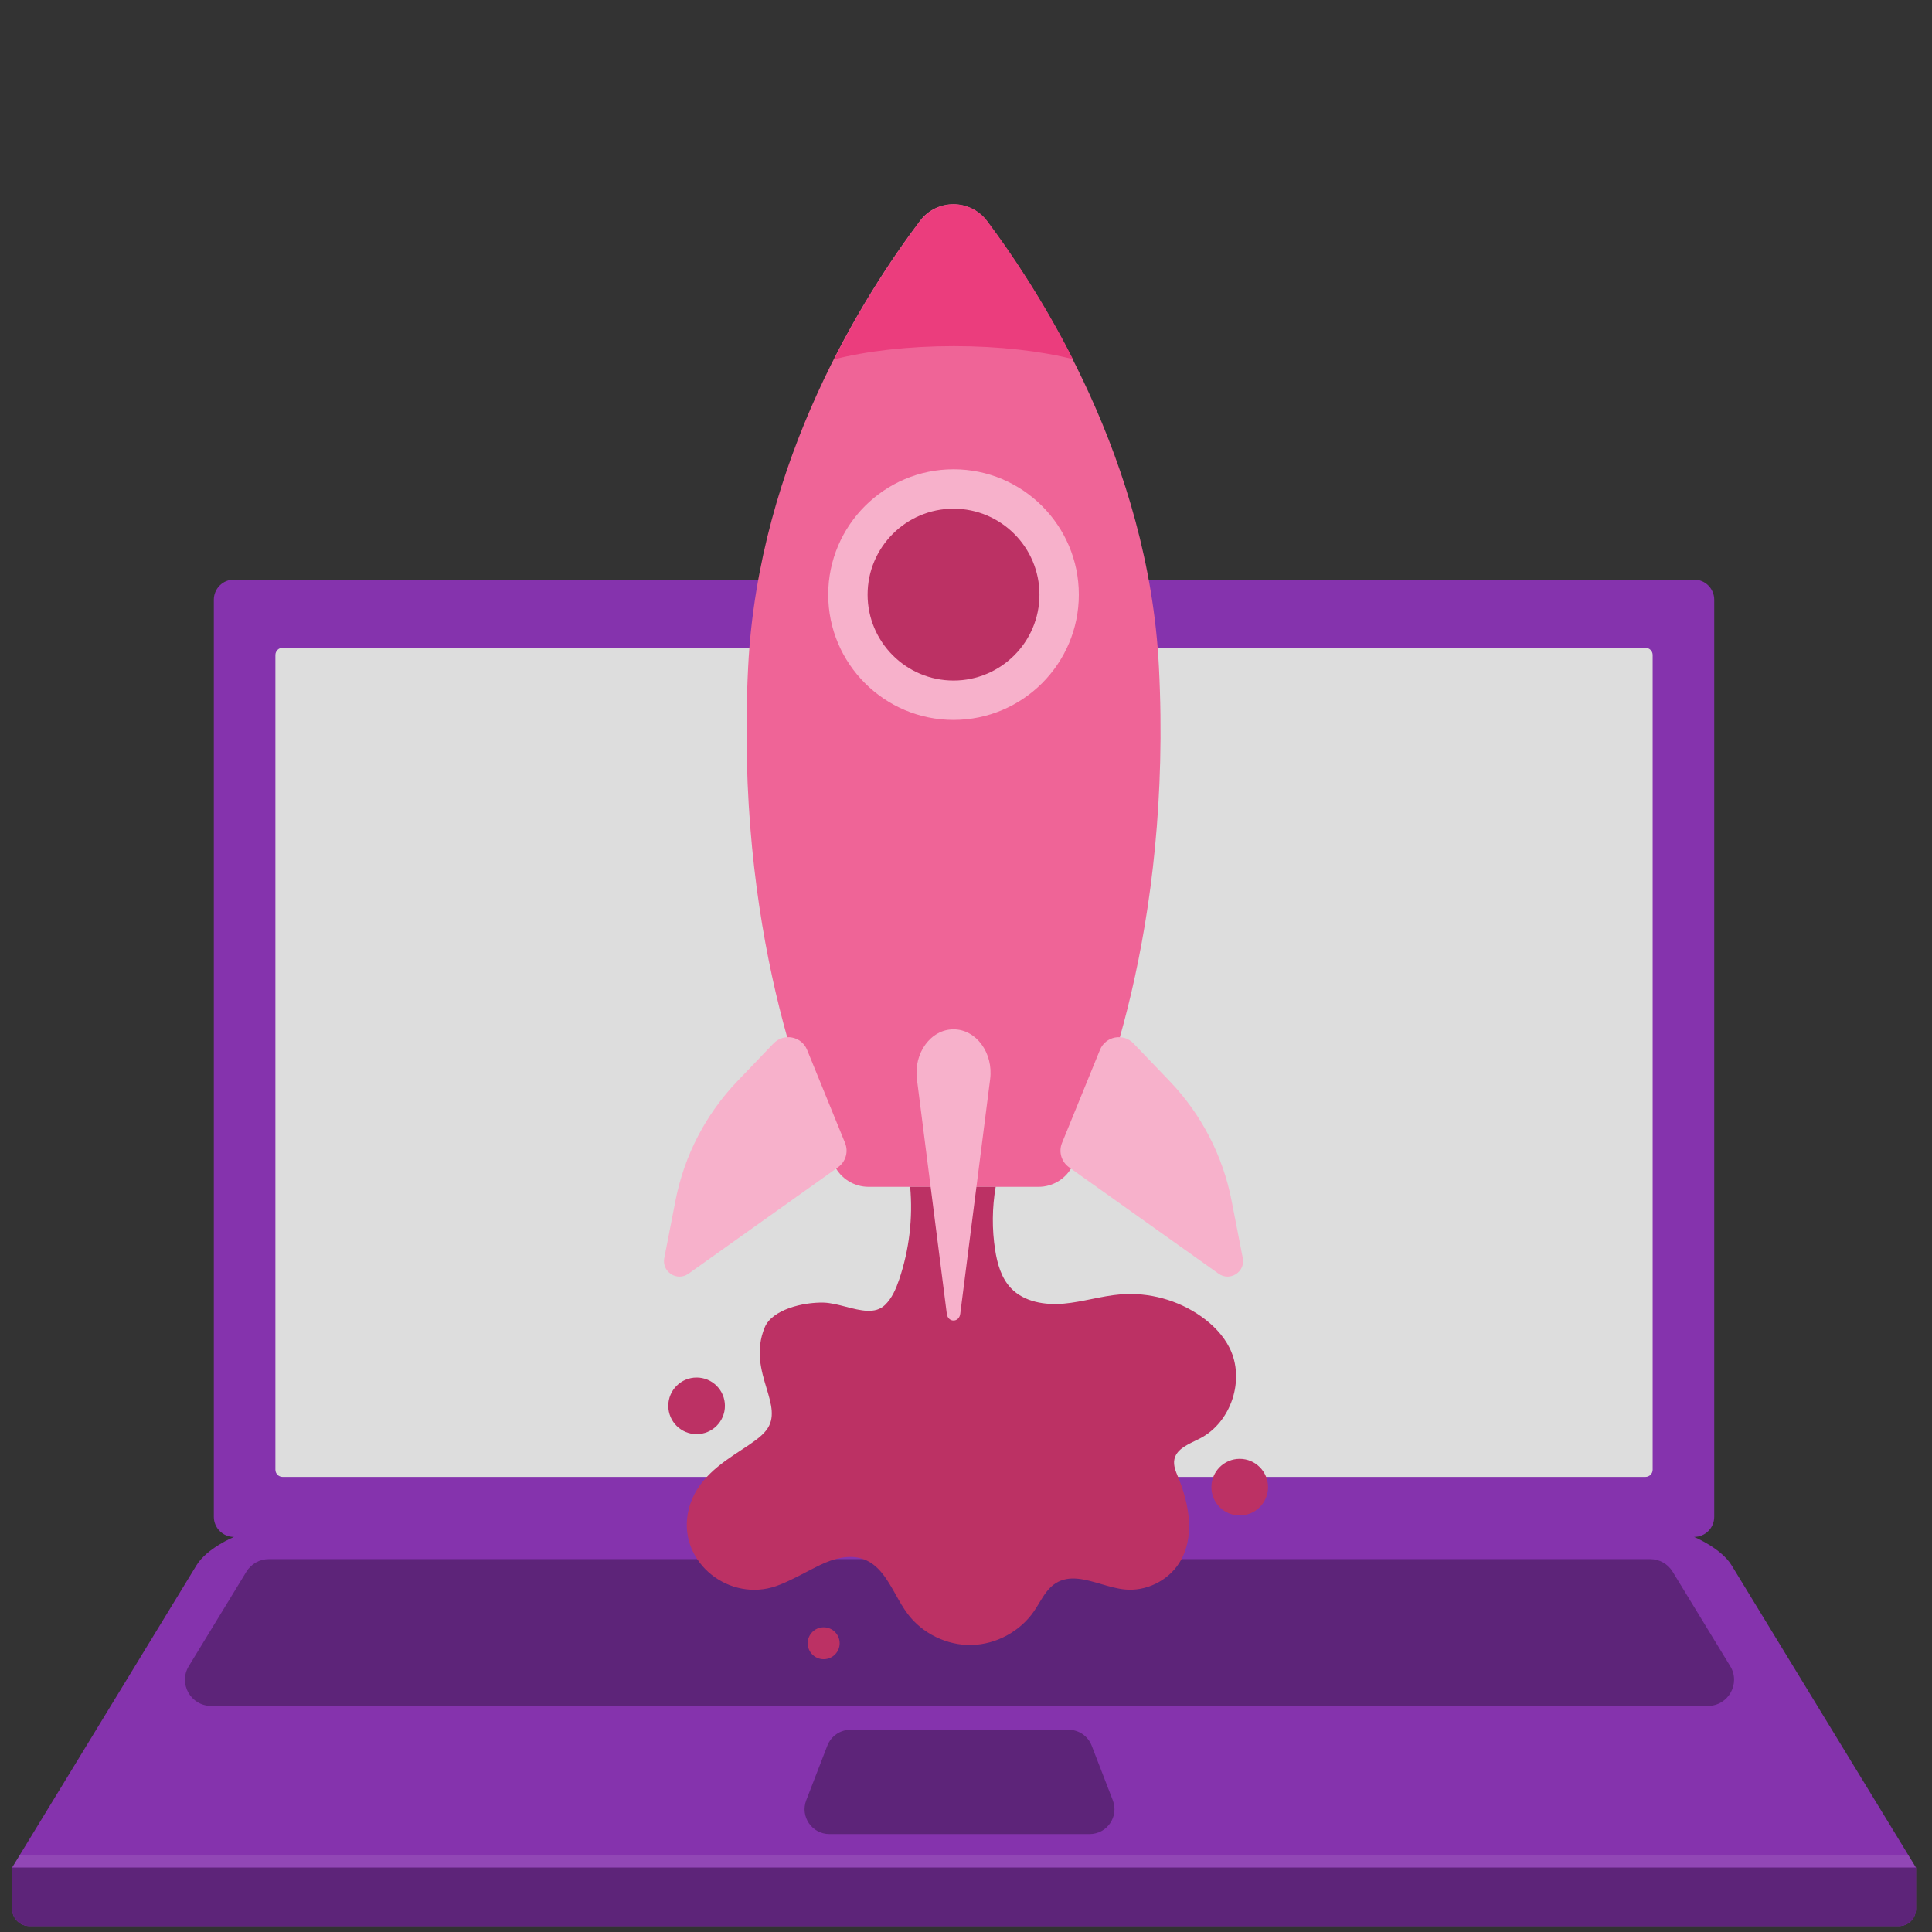
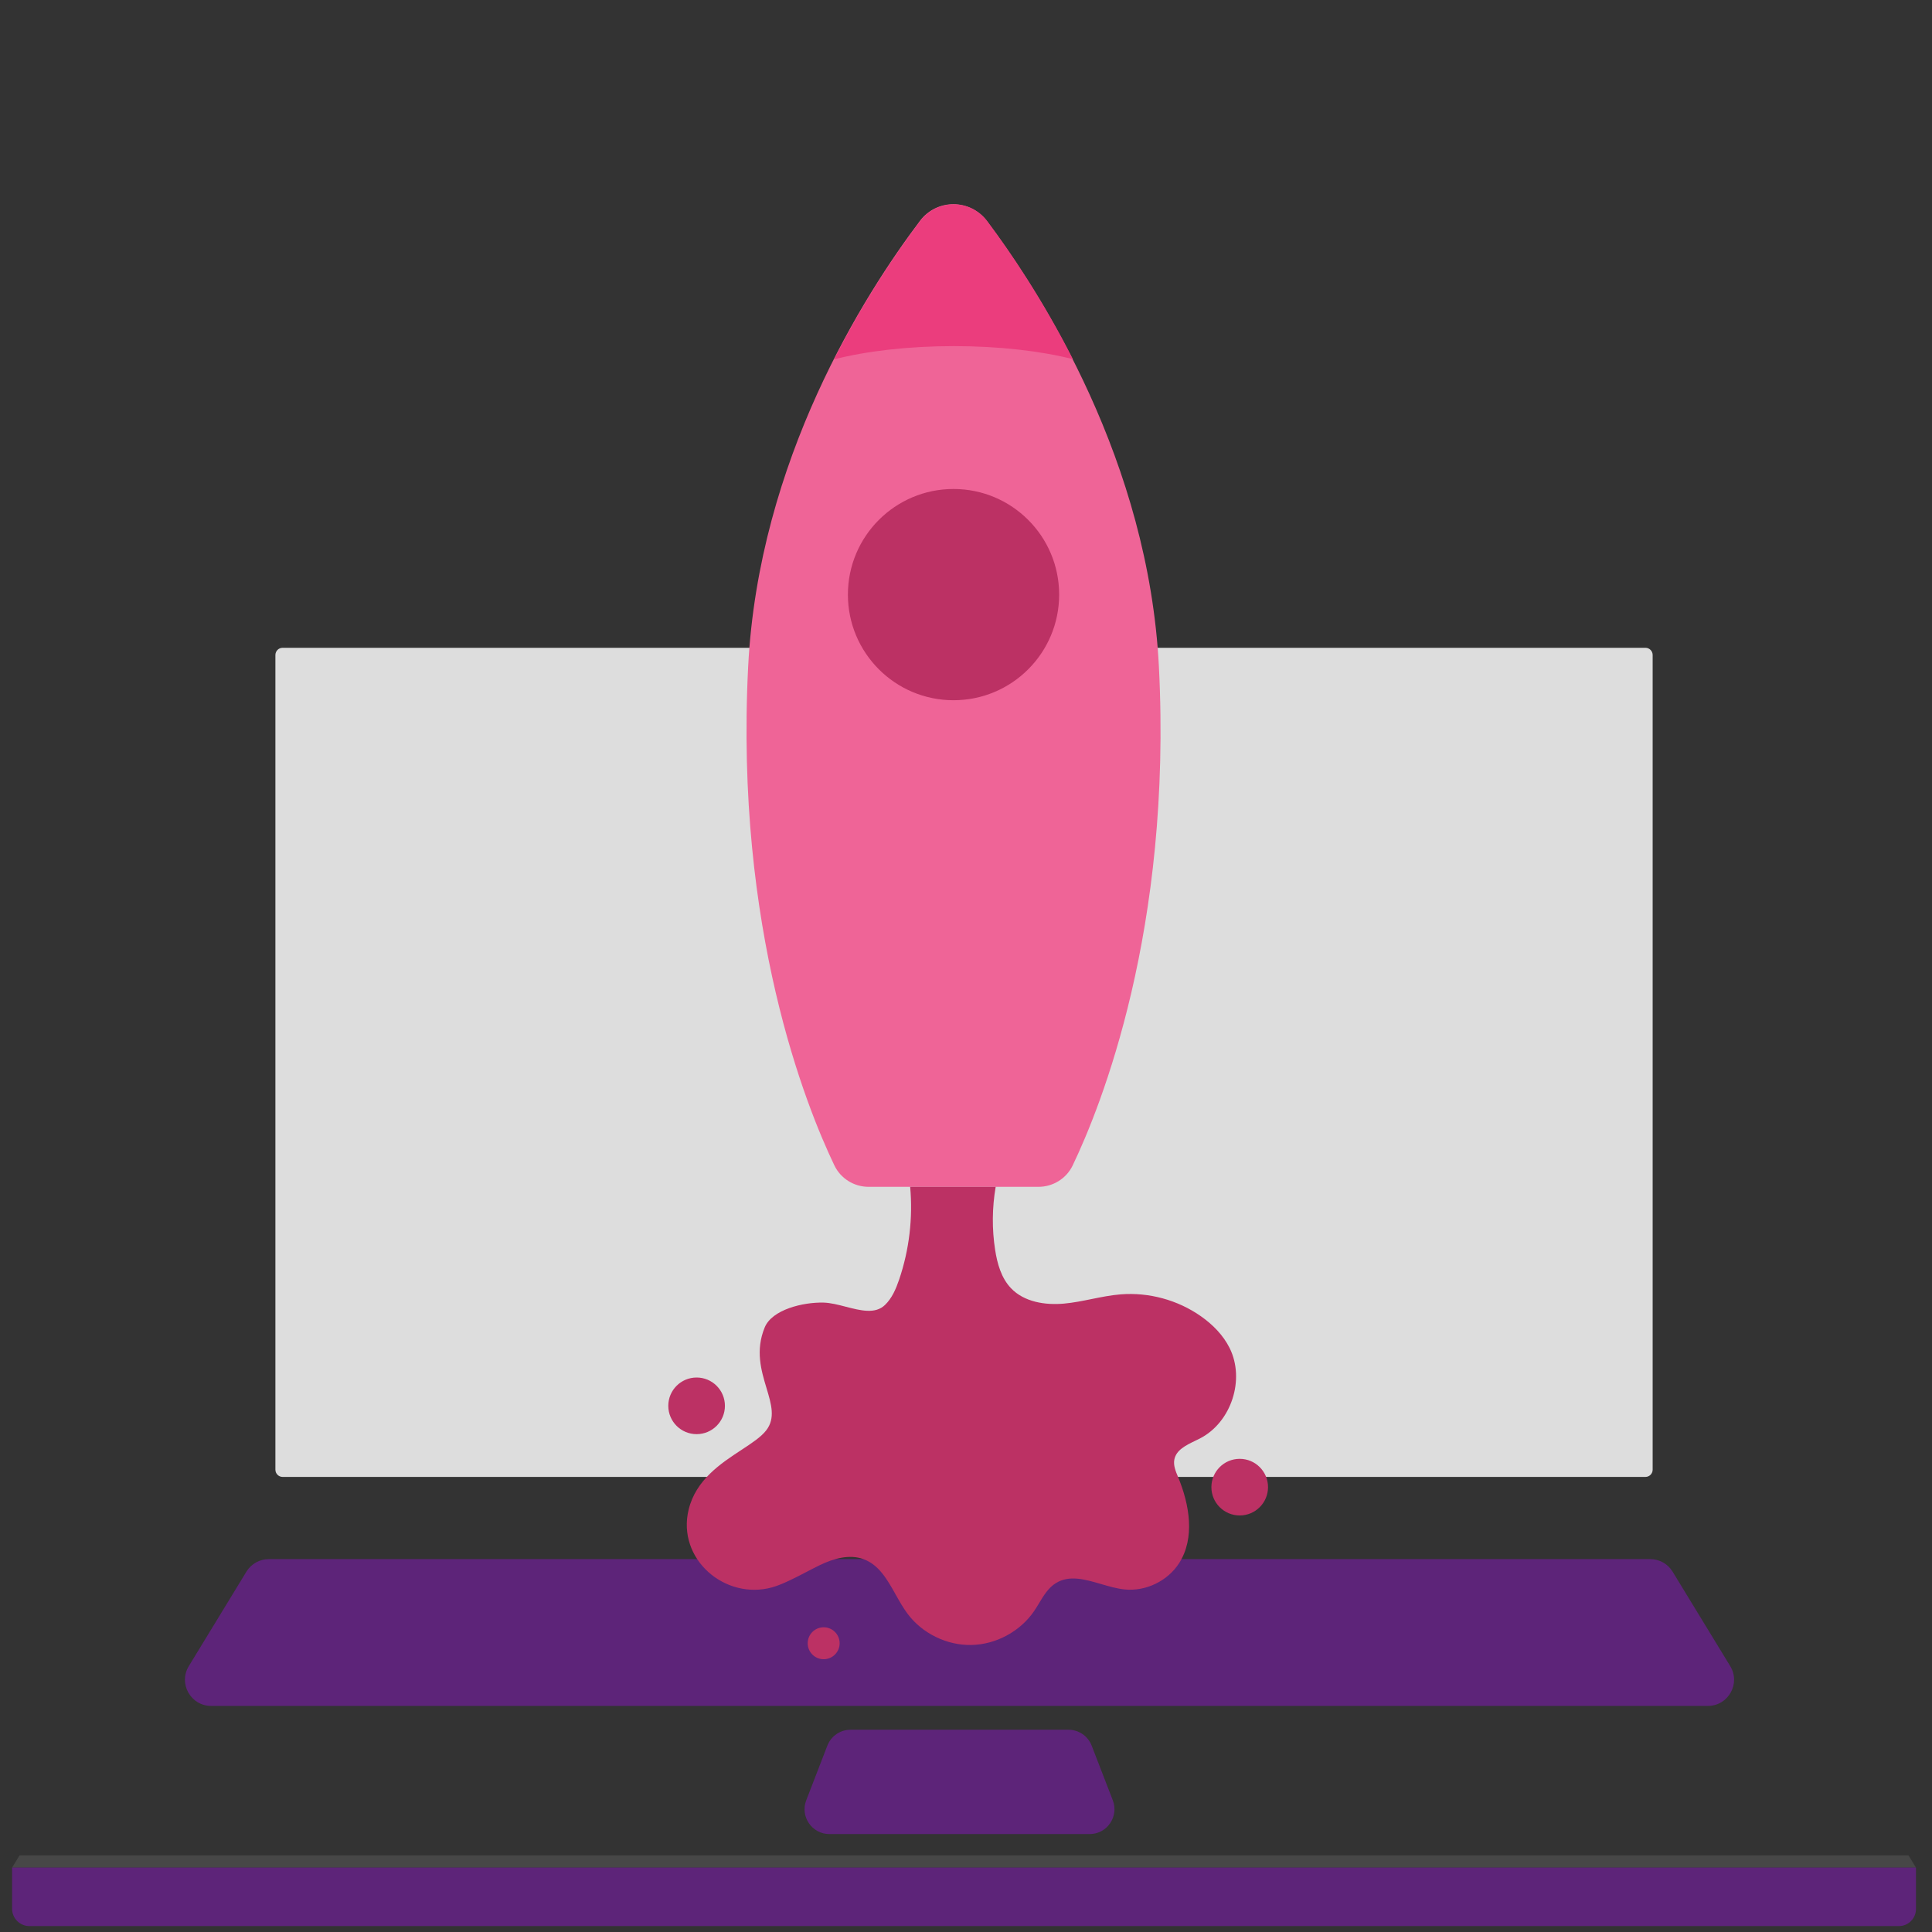
<svg xmlns="http://www.w3.org/2000/svg" width="320" height="320" viewBox="0 0 320 320" fill="none">
  <rect x="0" y="0" width="320" height="320" fill="#333333" stroke="none" />
-   <path fill-rule="evenodd" clip-rule="evenodd" d="M317.348 309.337L317.347 309.336V309.328H317.342L286.813 259.272C285.065 256.406 280.598 254.563 280.598 254.563C282.439 254.563 283.931 253.07 283.931 251.229V99.333C283.931 97.492 282.439 96 280.598 96H38.75C36.909 96 35.417 97.492 35.417 99.333V251.229C35.417 253.07 36.909 254.563 38.75 254.563C38.75 254.563 34.283 256.406 32.535 259.272L2.006 309.328H2.001V309.336L2 309.337H2.001V316.146C2.001 317.733 3.287 319.019 4.874 319.019H314.516C316.079 319.019 317.347 317.751 317.347 316.188V309.337H317.348Z" fill="#8533AD" />
  <path fill-rule="evenodd" clip-rule="evenodd" d="M272.536 244.623H46.812C46.151 244.623 45.615 244.088 45.615 243.428V108.489C45.615 107.829 46.151 107.294 46.812 107.294H272.536C273.196 107.294 273.732 107.829 273.732 108.489V243.428C273.732 244.088 273.196 244.623 272.536 244.623Z" fill="#DDDDDD" />
  <path opacity="0.1" fill-rule="evenodd" clip-rule="evenodd" d="M3.243 307.3L2 309.337H317.348L316.105 307.3H3.243Z" fill="white" />
  <path fill-rule="evenodd" clip-rule="evenodd" d="M34.971 282.553H282.88C286.262 282.553 288.341 278.851 286.579 275.963L277.035 260.315C276.249 259.025 274.846 258.238 273.336 258.238H44.515C43.004 258.238 41.602 259.025 40.815 260.315L31.271 275.963C29.51 278.851 31.589 282.553 34.971 282.553ZM176.978 286.501H140.874C139.174 286.501 137.648 287.547 137.036 289.133L133.539 298.181C132.497 300.877 134.486 303.779 137.377 303.779H180.474C183.366 303.779 185.355 300.877 184.313 298.181L180.816 289.133C180.204 287.547 178.678 286.501 176.978 286.501ZM2.001 316.146V309.329H317.347V316.188C317.347 317.752 316.08 319.019 314.516 319.019H4.874C3.288 319.019 2.001 317.733 2.001 316.146Z" fill="#5D2479" />
  <path fill-rule="evenodd" clip-rule="evenodd" d="M163.451 36.598C160.684 32.905 155.164 32.891 152.381 36.574C143.191 48.738 125.654 76.189 123.919 110.419C121.71 153.955 133.535 183.295 138.2 193.029C139.242 195.205 141.456 196.576 143.87 196.576H172.001C174.414 196.576 176.627 195.205 177.671 193.029C182.335 183.295 194.16 153.955 191.952 110.419C190.233 76.517 172.636 48.856 163.451 36.598Z" fill="#EF6497" />
  <path fill-rule="evenodd" clip-rule="evenodd" d="M157.934 115.981C167.596 115.981 175.429 108.148 175.429 98.486C175.429 88.824 167.596 80.991 157.934 80.991C148.273 80.991 140.44 88.824 140.44 98.486C140.44 108.148 148.273 115.981 157.934 115.981ZM164.915 196.576H150.752C151.219 201.744 150.6 207.009 148.931 211.924C148.407 213.463 147.752 215.015 146.581 216.143C144.968 217.697 142.53 217.067 140.083 216.434C138.82 216.107 137.555 215.78 136.399 215.752C133.003 215.668 127.877 216.908 126.66 219.863C125.086 223.685 126.086 227.012 126.958 229.911C127.764 232.592 128.461 234.907 126.909 236.912C126.051 238.021 124.517 239.027 122.791 240.16C119.394 242.388 115.254 245.103 114.058 250.047C112.082 258.213 120.071 265.079 127.887 262.915C129.581 262.445 131.761 261.309 133.681 260.308L133.682 260.308C134.463 259.9 135.202 259.515 135.847 259.207C138.077 258.141 140.675 257.393 143 258.235C145.577 259.168 146.958 261.625 148.35 264.102C148.968 265.203 149.588 266.307 150.316 267.283C152.757 270.555 156.828 272.544 160.909 272.459C164.99 272.375 168.975 270.218 171.279 266.848C171.569 266.423 171.839 265.975 172.109 265.527L172.109 265.527C172.871 264.263 173.635 262.996 174.868 262.224C177.1 260.829 179.711 261.59 182.366 262.365C183.666 262.744 184.977 263.127 186.259 263.26C189.764 263.625 193.405 261.87 195.302 258.902C197.965 254.738 197.026 249.221 195.132 244.655L195.093 244.562C194.723 243.67 194.331 242.727 194.501 241.78C194.789 240.173 196.427 239.382 197.961 238.641L197.961 238.641L197.962 238.641L197.963 238.64C198.236 238.508 198.506 238.378 198.764 238.245C203.938 235.58 206.261 228.486 203.664 223.277C202.599 221.14 200.868 219.388 198.914 218.015C195.078 215.319 190.286 214.012 185.611 214.387C183.996 214.517 182.406 214.839 180.817 215.161C179.301 215.468 177.786 215.776 176.249 215.916C173.098 216.204 169.624 215.653 167.444 213.36C165.845 211.679 165.183 209.319 164.826 207.026C164.288 203.569 164.323 200.024 164.915 196.576ZM120.07 232.849C120.07 235.44 117.971 237.54 115.381 237.54C112.79 237.54 110.69 235.44 110.69 232.849C110.69 230.259 112.79 228.16 115.381 228.16C117.971 228.16 120.07 230.259 120.07 232.849ZM205.335 251.008C207.925 251.008 210.025 248.909 210.025 246.319C210.025 243.728 207.925 241.629 205.335 241.629C202.745 241.629 200.645 243.728 200.645 246.319C200.645 248.909 202.745 251.008 205.335 251.008ZM136.427 274.82C137.887 274.82 139.071 273.636 139.071 272.175C139.071 270.714 137.887 269.529 136.427 269.529C134.965 269.529 133.781 270.714 133.781 272.175C133.781 273.636 134.965 274.82 136.427 274.82Z" fill="#BC3164" />
  <path fill-rule="evenodd" clip-rule="evenodd" d="M157.992 57.329C165.526 57.329 172.404 58.143 177.708 59.485C172.706 49.636 167.395 41.803 163.547 36.658C160.759 32.929 155.2 32.919 152.397 36.637C148.523 41.775 143.181 49.614 138.162 59.516C143.482 58.157 150.403 57.329 157.992 57.329Z" fill="#EB3D7D" />
-   <path fill-rule="evenodd" clip-rule="evenodd" d="M143.701 98.485C143.701 106.334 150.087 112.719 157.936 112.719C165.783 112.719 172.167 106.334 172.167 98.485C172.167 90.637 165.783 84.253 157.936 84.253C150.087 84.253 143.701 90.637 143.701 98.485ZM137.179 98.485C137.179 87.042 146.49 77.73 157.936 77.73C169.38 77.73 178.689 87.042 178.689 98.485C178.689 109.929 169.38 119.241 157.936 119.241C146.49 119.241 137.179 109.929 137.179 98.485ZM151.87 178.742C151.316 174.394 154.188 170.486 157.935 170.486C161.683 170.486 164.553 174.394 164 178.742L159.051 217.593C158.86 219.097 157.01 219.097 156.819 217.593L151.87 178.742ZM205.845 208.386L203.987 198.851C202.538 191.414 198.982 184.551 193.74 179.078L187.751 172.826C186.06 171.061 183.113 171.623 182.19 173.887L175.899 189.313C175.309 190.763 175.792 192.429 177.067 193.337L201.84 210.966C203.727 212.309 206.287 210.66 205.845 208.386ZM128.118 172.826C129.81 171.061 132.758 171.623 133.681 173.887L139.97 189.313C140.562 190.764 140.078 192.429 138.802 193.337L114.03 210.966C112.143 212.309 109.583 210.66 110.026 208.386L111.883 198.85C113.331 191.414 116.889 184.551 122.13 179.078L128.118 172.826Z" fill="#F7B1CB" />
</svg>